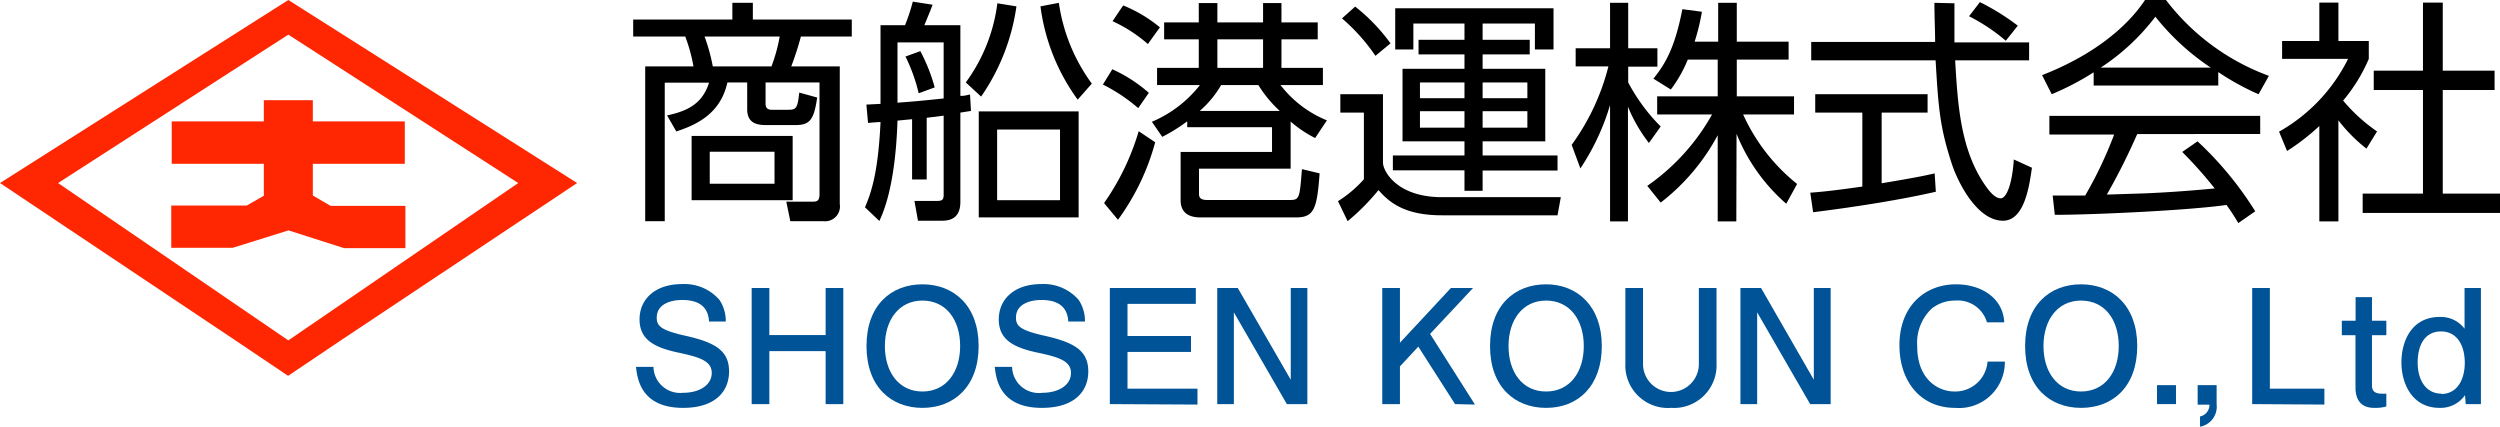
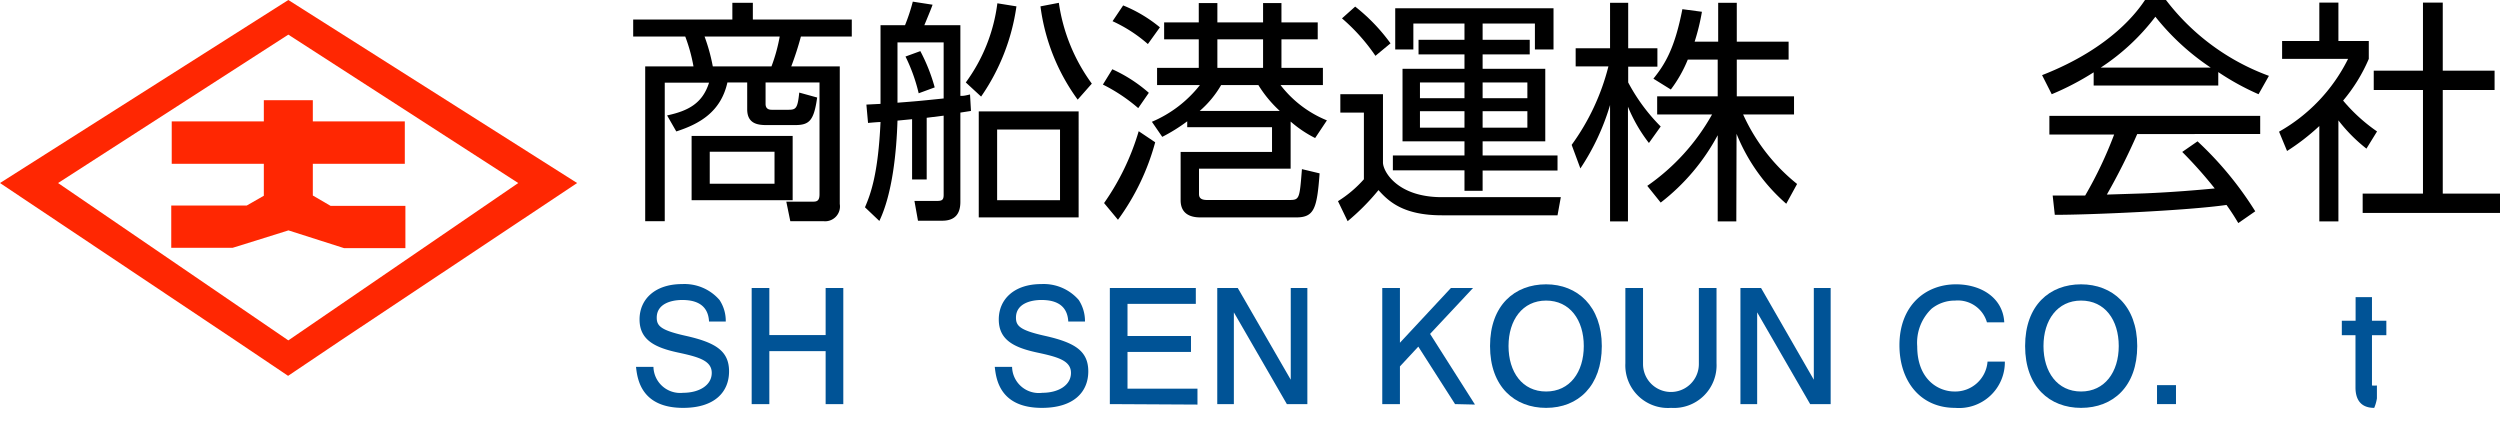
<svg xmlns="http://www.w3.org/2000/svg" viewBox="0 0 212.26 36.23">
  <defs>
    <style>.cls-1{fill:#005396;}.cls-2{fill:#ff2702;}</style>
  </defs>
  <g id="レイヤー_2" data-name="レイヤー 2">
    <g id="レイヤー_1-2" data-name="レイヤー 1">
      <g id="レイヤー_2-2" data-name="レイヤー 2">
        <path d="M65,8.82c0,.28.12.5.52.5h1.4c.66,0,.8-.1.94-1.46l1.52.42c-.28,2-.68,2.34-1.9,2.34H65.12c-.7,0-1.68-.06-1.68-1.34V7H61.76c-.56,2.5-2.36,3.52-4.34,4.16L56.64,9.8c1.76-.38,3-1,3.56-2.78H56.44V18.78H54.78V5.64h4.1a14.06,14.06,0,0,0-.7-2.54H53.76V1.66h8.42V.24h1.74V1.66h8.4V3.1H68a25.89,25.89,0,0,1-.82,2.54h4.12V17.32a1.26,1.26,0,0,1-1.38,1.46H67.1l-.34-1.66,2.32,0c.4,0,.5-.22.5-.64V7H65ZM67.3,17H58.72V11.54H67.3ZM65.5,5.64a14.14,14.14,0,0,0,.7-2.54H59.82a15.64,15.64,0,0,1,.7,2.54Zm.26,7.24h-5.5V15.6h5.5Z" />
        <path d="M78.68,15.24H77.44V10.12l-1.24.12c-.08,2.62-.42,6.18-1.54,8.52L73.44,17.6c.48-1.12,1.12-2.82,1.32-7.24-.18,0-.9.06-1.06.08l-.14-1.56,1.2-.06V2.14h2.08a15.87,15.87,0,0,0,.66-2L79.18.4c-.1.28-.16.44-.7,1.74h3.06v6c.26,0,.32,0,.82-.12l.08,1.4-.9.14v7.58c0,1-.44,1.6-1.54,1.6H77.94l-.3-1.68,1.9,0c.44,0,.58-.08.58-.52V9.82L78.68,10ZM76.2,8.72c1.56-.12,1.8-.14,3.92-.36V3.6H76.2ZM78,7.92A14.53,14.53,0,0,0,76.88,4.8l1.26-.46a15,15,0,0,1,1.22,3.08ZM82,7A14.41,14.41,0,0,0,84.68.28L86.3.54a17.82,17.82,0,0,1-3,7.66Zm9.58,11.46H83.1v-9h8.48ZM84.66,11v6H90V11ZM89.9.24A15.26,15.26,0,0,0,92.7,7.1L91.5,8.46A17.15,17.15,0,0,1,88.34.54Z" />
        <path d="M96.64,9.18a14.4,14.4,0,0,0-3-2l.8-1.3a12.48,12.48,0,0,1,3.1,2Zm-2.9,8.06a20.85,20.85,0,0,0,2.94-6.1l1.4.94a19.92,19.92,0,0,1-3.16,6.58Zm3.72-13.5a12.27,12.27,0,0,0-3-1.94l.9-1.34a11.94,11.94,0,0,1,3.12,1.86Zm.34,6.6a10.27,10.27,0,0,0,4.08-3.12H98.24V5.76h3.54V3.34H98.84V1.9h2.94V.26h1.58V1.9h3.88V.26h1.56V1.9h3.08V3.34H108.8V5.76h3.52V7.22h-3.6a9.45,9.45,0,0,0,3.94,3l-1,1.5a9.91,9.91,0,0,1-2.08-1.4v4H101.8v2.14c0,.26.08.52.68.52h7c.86,0,.86-.12,1.06-2.62l1.5.36c-.22,3-.46,3.74-2,3.74H102c-.44,0-1.76,0-1.76-1.46V12.9H108V10.8H100.8v-.5a14.63,14.63,0,0,1-2.12,1.32Zm5.88-3.12a8.58,8.58,0,0,1-1.82,2.2h6.8a10.31,10.31,0,0,1-1.82-2.2Zm3.56-3.88h-3.88V5.76h3.88Z" />
        <path d="M117.42,8v5.8c0,.74,1.2,2.94,5,2.94h10.1l-.28,1.54h-9.82c-3.2,0-4.48-1.12-5.38-2.14a19.13,19.13,0,0,1-2.62,2.64l-.82-1.7a10,10,0,0,0,2.2-1.86V9.56h-2V8Zm-.64-3.26a16.11,16.11,0,0,0-2.84-3.18l1.12-1a15.55,15.55,0,0,1,3,3.12Zm15.46,9.74h-6.36v1.72h-1.54V14.46h-6.08V13.2h6.08V12h-5.26V5.84h5.26V4.62h-3.9V3.38h3.9V2H120V4.2h-1.54V.7H131.9V4.2h-1.58V2h-4.44V3.38h4V4.62h-4V5.84h5.32V12h-5.32V13.2h6.36ZM124.34,7h-3.78V8.34h3.78Zm0,2.44h-3.78v1.4h3.78ZM129.68,7h-3.8V8.34h3.8Zm0,2.44h-3.8v1.4h3.8Z" />
        <path d="M140,12.14a13.16,13.16,0,0,1-1.78-3.08V18.8H136.7V8.92a19.86,19.86,0,0,1-2.52,5.38l-.74-2a19.35,19.35,0,0,0,3.12-6.66h-2.78V4.1h2.92V.24h1.54V4.1h2.48V5.66h-2.48V7A15.63,15.63,0,0,0,141,10.74Zm7.42,6.66h-1.58V11.48A17.86,17.86,0,0,1,141,17.2l-1.14-1.42a18.15,18.15,0,0,0,5.5-6.06h-4.66V8.18h5.14V5.06h-2.54a11.19,11.19,0,0,1-1.44,2.54l-1.48-.92c1-1.24,1.82-2.6,2.46-5.9l1.66.22a18.24,18.24,0,0,1-.62,2.54h2V.24h1.58v3.3h4.4V5.06h-4.4V8.18h4.86V9.72H148a16,16,0,0,0,4.58,5.9l-.92,1.68a15.57,15.57,0,0,1-4.22-5.94Z" />
-         <path d="M164.36,16.28c-2.88.66-6.6,1.26-10.42,1.74l-.24-1.66c.84-.06,1.9-.16,4.42-.52V9.56h-4V8h9.54V9.56h-3.9v6c2.88-.48,3.74-.66,4.5-.84Zm1.58-16c0,.68,0,1.48,0,3.32h6.34V5.12H166c.22,3.72.44,7.56,2.54,10.6.22.32.78,1.12,1.32,1.12s1-1.36,1.12-3.3l1.54.7c-.22,1.52-.62,4.5-2.46,4.5-2.22,0-3.86-3.32-4.36-4.88-1-3.08-1.12-4.68-1.36-8.74H153.78V3.56H164.3c0-.94-.06-2.14-.06-3.32Zm4.36,3.18a15.63,15.63,0,0,0-3.12-2.08l.92-1.2a19.78,19.78,0,0,1,3.22,2Z" />
        <path d="M188.34,7.26H177.76V6.14A23.2,23.2,0,0,1,174.2,8l-.82-1.62c6-2.34,8.2-5.58,8.74-6.38h1.78a19.36,19.36,0,0,0,8.74,6.44L191.76,8a21.61,21.61,0,0,1-3.42-1.88ZM186.58,12a29.22,29.22,0,0,1,4.9,5.94l-1.44,1c-.32-.54-.56-.92-1-1.54-3.34.48-11.5.84-14.58.84l-.18-1.64h2.76a34.28,34.28,0,0,0,2.46-5.18H174V9.84H191.9v1.54H181.46a54.72,54.72,0,0,1-2.58,5.14l3.16-.1c2.44-.1,4.5-.28,6-.42a36.79,36.79,0,0,0-2.76-3.1Zm1.12-6.26A20.48,20.48,0,0,1,183,1.42a18.6,18.6,0,0,1-4.64,4.32Z" />
        <path d="M198.54,18.8h-1.62V10.7a18.62,18.62,0,0,1-2.74,2.12l-.68-1.64A14.47,14.47,0,0,0,199.36,5h-5.6V3.48h3.16V.22h1.62V3.48h2.58V5a14,14,0,0,1-2.18,3.54,14.43,14.43,0,0,0,2.88,2.62l-.9,1.46a13.51,13.51,0,0,1-2.38-2.4ZM207.4.22V6h4.4V7.64h-4.4v8.8h4.86v1.64H200.6V16.44h5.12V7.64h-4.18V6h4.18V.22Z" />
        <path class="cls-1" d="M58,34.63c-3.6,0-3.89-2.5-4-3.48h1.48A2.27,2.27,0,0,0,58,33.35c1.35,0,2.43-.63,2.43-1.69s-1.16-1.36-2.87-1.73c-2-.43-3.26-1.09-3.26-2.81s1.32-3,3.61-3a3.93,3.93,0,0,1,3.18,1.35,3.21,3.21,0,0,1,.53,1.83H60.2c-.08-1.59-1.35-1.83-2.28-1.83s-2.16.32-2.16,1.5c0,.71.35,1.08,2.54,1.56,2.44.56,3.6,1.26,3.6,3S60.69,34.63,58,34.63Z" />
        <path class="cls-1" d="M70.1,34.31v-4.5H65.32v4.5h-1.5V24.45h1.5v4H70.1v-4h1.5v9.86Z" />
-         <path class="cls-1" d="M78.32,34.63c-2.66,0-4.75-1.78-4.75-5.25s2.09-5.24,4.75-5.24,4.77,1.81,4.77,5.24S81,34.63,78.32,34.63Zm0-9.11c-2,0-3.19,1.65-3.19,3.86s1.18,3.86,3.19,3.86,3.2-1.65,3.2-3.86S80.34,25.52,78.32,25.52Z" />
        <path class="cls-1" d="M88.46,34.63c-3.61,0-3.89-2.5-4-3.48h1.47a2.27,2.27,0,0,0,2.57,2.2c1.35,0,2.43-.63,2.43-1.69s-1.16-1.36-2.88-1.73c-2-.43-3.25-1.09-3.25-2.81s1.32-3,3.6-3a3.94,3.94,0,0,1,3.19,1.35,3.29,3.29,0,0,1,.53,1.83H90.7c-.08-1.59-1.35-1.83-2.28-1.83s-2.16.32-2.16,1.5c0,.71.35,1.08,2.53,1.56,2.45.56,3.61,1.26,3.61,3S91.18,34.63,88.46,34.63Z" />
        <path class="cls-1" d="M94.23,34.31V24.45h7.3V25.8h-5.8v2.73h5.39v1.35H95.73V33h5.94v1.35Z" />
        <path class="cls-1" d="M109.26,34.31l-4.5-7.79v7.79h-1.41V24.45h1.74l4.5,7.79V24.45H111v9.86Z" />
        <path class="cls-1" d="M123.54,34.31l-3.12-4.88-1.56,1.68v3.2h-1.5V24.45h1.5V29.1l4.33-4.65h1.88l-3.65,3.9,3.81,6Z" />
        <path class="cls-1" d="M131.27,34.63c-2.66,0-4.76-1.78-4.76-5.25s2.1-5.24,4.76-5.24S136,26,136,29.38,134,34.63,131.27,34.63Zm0-9.11c-2,0-3.19,1.65-3.19,3.86s1.17,3.86,3.19,3.86,3.2-1.65,3.2-3.86S133.29,25.52,131.27,25.52Z" />
        <path class="cls-1" d="M141.88,34.63A3.62,3.62,0,0,1,138,30.84V24.45h1.5v6.46a2.37,2.37,0,1,0,4.74,0V24.45h1.5v6.39A3.62,3.62,0,0,1,141.88,34.63Z" />
        <path class="cls-1" d="M153.69,34.31l-4.5-7.79v7.79h-1.42V24.45h1.75L154,32.24V24.45h1.43v9.86Z" />
        <path class="cls-1" d="M166,34.63c-3,0-4.73-2.32-4.73-5.32,0-3.35,2.19-5.17,4.8-5.17,2.2,0,4,1.2,4.1,3.23H168.7A2.57,2.57,0,0,0,166,25.52a3.16,3.16,0,0,0-2,.69,4,4,0,0,0-1.22,3.2c0,2.81,1.79,3.83,3.16,3.83a2.75,2.75,0,0,0,2.81-2.54h1.47A3.89,3.89,0,0,1,166,34.63Z" />
        <path class="cls-1" d="M176.69,34.63c-2.66,0-4.75-1.78-4.75-5.25s2.09-5.24,4.75-5.24,4.77,1.81,4.77,5.24S179.41,34.63,176.69,34.63Zm0-9.11c-2,0-3.19,1.65-3.19,3.86s1.18,3.86,3.19,3.86,3.2-1.65,3.2-3.86S178.72,25.52,176.69,25.52Z" />
        <path class="cls-1" d="M183.14,34.31V32.7h1.61v1.61Z" />
-         <path class="cls-1" d="M186.79,36.23v-.87a1,1,0,0,0,.8-1h-1V32.7h1.61v1.61A1.73,1.73,0,0,1,186.79,36.23Z" />
-         <path class="cls-1" d="M191.22,34.31V24.45h1.5V33h4.63v1.35Z" />
-         <path class="cls-1" d="M201.58,34.63c-1.21,0-1.59-.79-1.59-1.74V28.46h-1.16V27.23H200v-2h1.39v2h1.22v1.23h-1.22v4.27c0,.54.34.69.8.69a2.78,2.78,0,0,0,.42,0v1.09A3.38,3.38,0,0,1,201.58,34.63Z" />
-         <path class="cls-1" d="M210.64,24.45v9.86h-1.29l-.06-.76a2.53,2.53,0,0,1-2.16,1.08c-2.35,0-3.24-2.09-3.24-3.86s.84-3.86,3.26-3.86a2.51,2.51,0,0,1,2.1,1V24.45Zm-3.37,9c1.36,0,2-1.23,2-2.65s-.62-2.65-2-2.66-2,1.14-2,2.65S206,33.42,207.27,33.42Z" />
+         <path class="cls-1" d="M201.58,34.63c-1.21,0-1.59-.79-1.59-1.74V28.46h-1.16V27.23H200v-2h1.39v2h1.22v1.23h-1.22v4.27a2.78,2.78,0,0,0,.42,0v1.09A3.38,3.38,0,0,1,201.58,34.63Z" />
        <polygon class="cls-2" points="28.07 17.48 26.56 16.6 26.56 13.91 34.37 13.91 34.37 10.31 26.56 10.31 26.56 8.51 22.4 8.51 22.4 10.31 14.58 10.31 14.58 13.91 22.4 13.91 22.4 16.62 20.95 17.45 14.54 17.45 14.54 21.04 19.75 21.04 21.78 20.41 24.49 19.56 29.22 21.07 34.42 21.07 34.42 17.48 28.07 17.48" />
        <path class="cls-2" d="M24.48,0,0,15.54,20,28.91l4.46,3,4.46-3L49,15.54Zm0,28.9L4.93,15.54,24.48,2.94,44,15.54Z" />
      </g>
    </g>
  </g>
</svg>